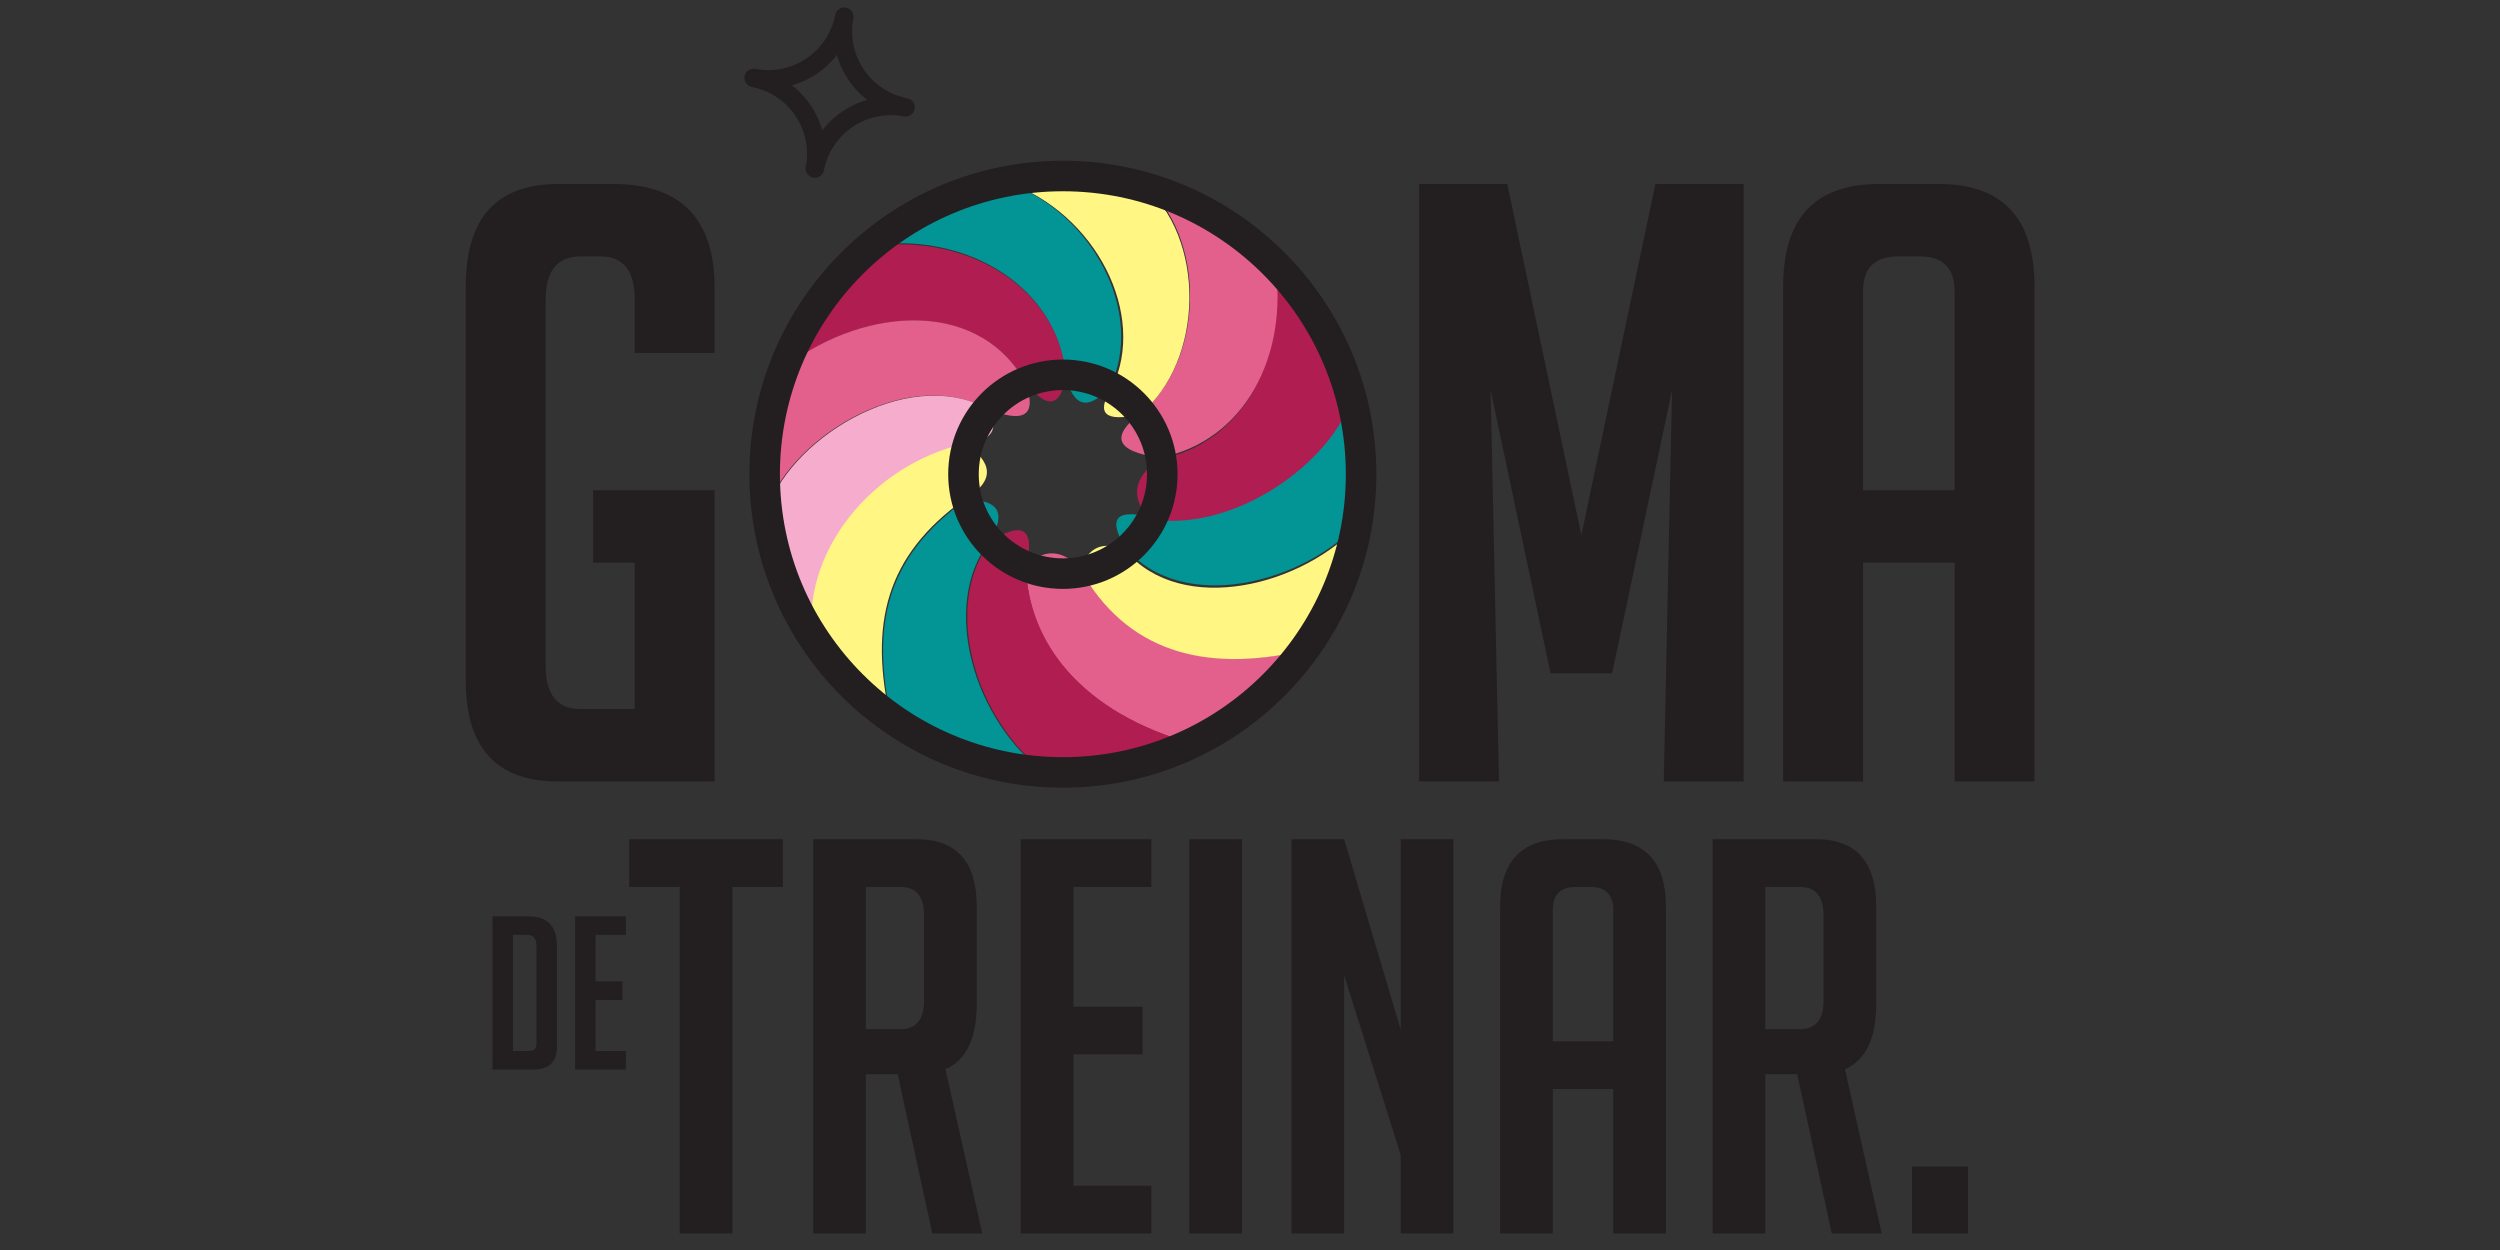
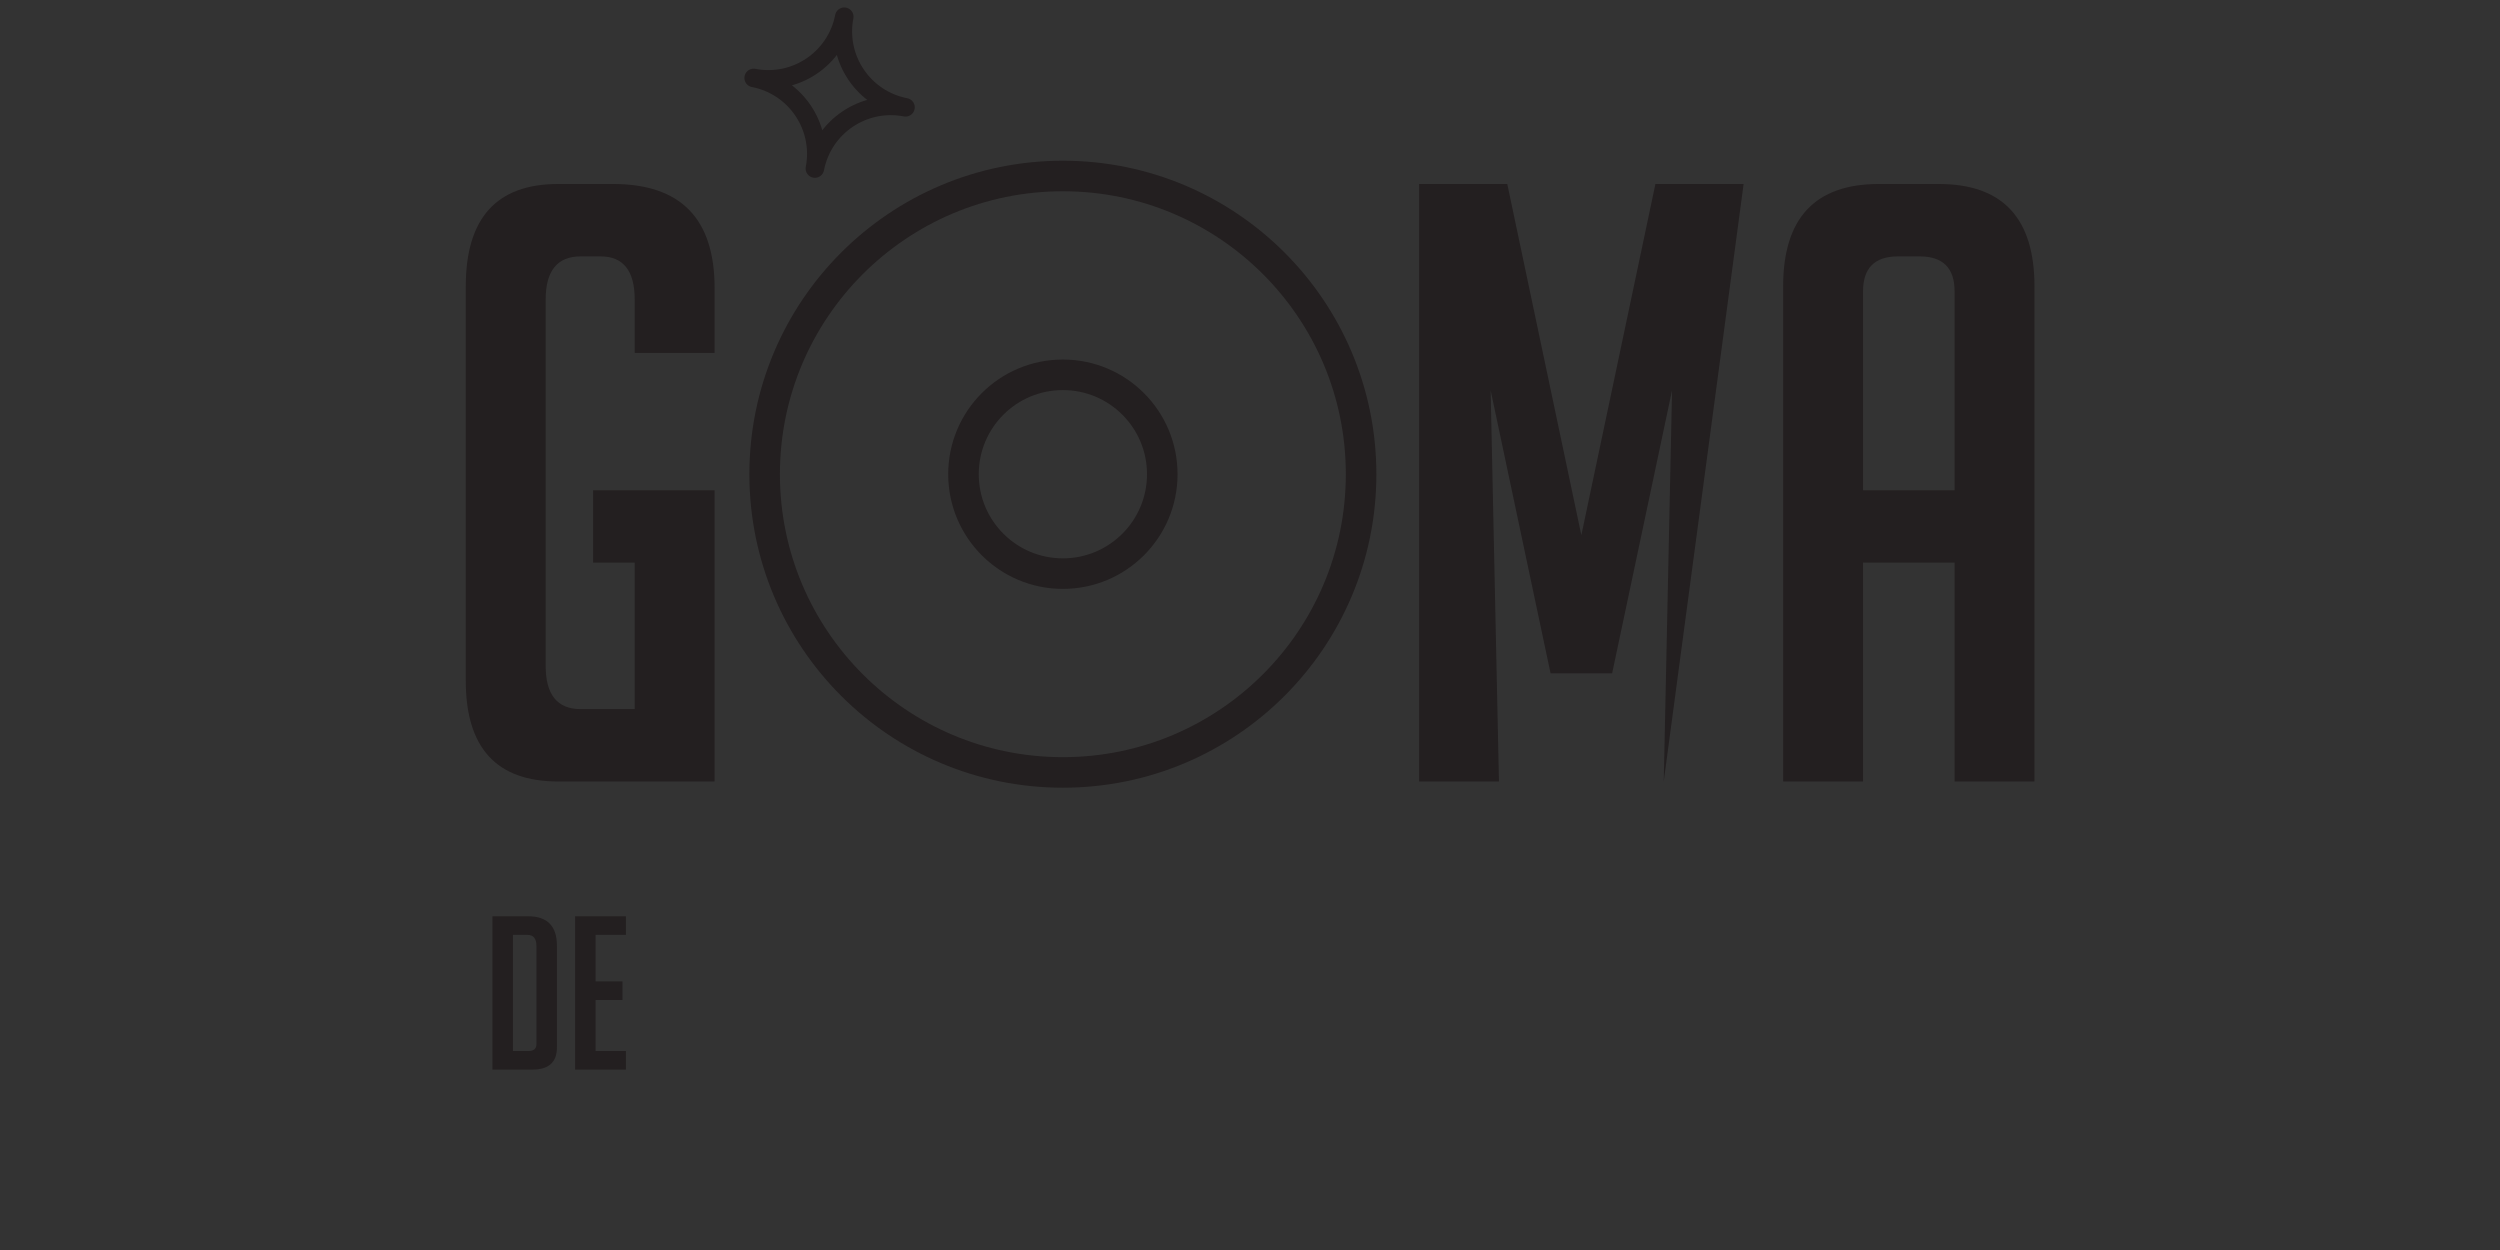
<svg xmlns="http://www.w3.org/2000/svg" width="100%" height="100%" viewBox="0 0 1024 512" version="1.1" xml:space="preserve" style="fill-rule:evenodd;clip-rule:evenodd;stroke-miterlimit:22.926;">
  <rect x="0" y="0" width="1024" height="512" fill="#333333" stroke="none" />
  <g transform="matrix(1,0,0,1,-9.904,-0.508)">
    <g transform="matrix(3.68,0,0,3.68,-729.825,-159.939)">
      <clipPath id="_clip1">
-         <path d="M319.316,63.186C337.649,63.186 352.509,78.047 352.509,96.379C352.509,114.712 337.649,129.573 319.316,129.573C300.983,129.573 286.122,114.712 286.122,96.379C286.122,78.047 300.983,63.186 319.316,63.186ZM319.316,85.315C325.426,85.315 330.38,90.268 330.38,96.379C330.38,102.49 325.426,107.444 319.316,107.444C313.205,107.444 308.252,102.49 308.252,96.379C308.252,90.268 313.205,85.315 319.316,85.315Z" />
-       </clipPath>
+         </clipPath>
      <g clip-path="url(#_clip1)">
        <g transform="matrix(0.839,-0.544,-0.544,-0.839,129.166,412.922)">
          <path d="M327.757,128.891C335.577,122.704 340.584,124.445 343.874,131.023C332.761,135.039 327.107,141.949 327.757,152.197C327.186,155.195 325.53,156.429 322.717,155.782C318.357,148.607 318.925,138.846 327.757,128.891" style="fill:rgb(226,96,139);" />
        </g>
        <g transform="matrix(0.485,-0.874,-0.874,-0.485,300.621,475.538)">
          <path d="M336.719,134.586C342.828,131.267 347.839,132.226 352.097,136.114C342.924,138.181 333.246,148.384 336.719,157.551C336.461,160.277 334.977,161.303 332.426,160.848C327.042,152.104 328.791,143.348 336.719,134.586" style="fill:rgb(255,246,132);" />
        </g>
        <g transform="matrix(0.016,-1,-1,-0.016,490.3,442.556)">
          <path d="M338.737,143.226C345.289,139.046 349.561,140.528 352.856,144.44C346.649,145.66 337.418,156.14 338.737,166.675C339.514,170.14 338.794,171.617 335.278,169.38C327.894,162.932 331.621,149.373 338.737,143.226" style="fill:rgb(3,148,150);" />
        </g>
        <g transform="matrix(-0.314,-0.949,-0.949,0.314,605.07,357.571)">
          <path d="M336.062,156.062C343.442,152.513 348.71,154.531 352.802,159.651C342.382,161.356 334.796,169.125 336.062,178.667C335.077,181.831 333.19,183.097 330.038,181.704C325.328,172.188 330.602,159.255 336.062,156.062" style="fill:rgb(176,29,81);" />
        </g>
        <g transform="matrix(-0.749,-0.662,-0.662,0.749,701.576,168.979)">
          <path d="M332.646,165.444C338.333,161.486 343.888,163.736 349.385,168.663C340.245,168.304 331.14,178.767 332.646,188.025C333.416,192.02 332.074,193.164 327.763,190.303C321.863,182.698 324.503,172.165 332.646,165.444" style="fill:rgb(226,96,139);" />
        </g>
        <g transform="matrix(-0.989,-0.147,-0.147,0.989,670.942,-54.603)">
          <path d="M321.652,167.858C326.905,164.875 331.932,165.661 336.759,169.79C326.236,171.715 318.971,182.174 321.652,190.705C323.115,193.943 321.797,194.639 318.154,193.213C311.85,186.268 313.79,172.534 321.652,167.858" style="fill:rgb(255,246,132);" />
        </g>
        <g transform="matrix(-0.953,0.304,0.304,0.953,556.948,-191.766)">
          <path d="M310.251,169.134C319.178,163.337 324.112,165.081 326.616,171.412C315.31,173.422 308.105,182.616 310.251,191.807C310.517,195.719 308.883,196.307 305.921,194.569C299.752,188.096 301.657,175.504 310.251,169.134" style="fill:rgb(3,148,150);" />
        </g>
        <g transform="matrix(-0.022,1,1,0.022,133.344,-227.15)">
          <path d="M308.378,161.479C299.941,158.738 294.862,161.254 294.401,171C292.632,182.346 298.989,192.146 308.378,193.1C311.857,192.569 312.212,191.087 309.055,188.534C299.51,182.763 301.493,169.49 308.378,161.479" style="fill:rgb(176,29,81);" />
        </g>
        <g transform="matrix(-0.456,-0.89,-0.89,0.456,583.075,278.38)">
          <path d="M293.398,150.806C289.157,151.258 289.234,153.103 292.717,156.05C301.134,161.867 299.547,177.698 293.398,183.219C302.187,185.122 306.96,182.48 306.836,174.297C309.094,163.978 304.538,151.354 293.398,150.806" style="fill:rgb(226,96,139);" />
        </g>
        <g transform="matrix(0.328,0.945,0.945,-0.328,53.058,-130.703)">
          <path d="M295.108,144.396C299.652,139.733 304.801,140.441 310.348,144.708C300.55,146.593 293.928,157.403 295.108,167.933C295.638,171.288 294.32,172.033 292.027,171.399C284.495,164.473 288.255,149.015 295.108,144.396" style="fill:rgb(246,173,205);" />
        </g>
        <g transform="matrix(-0.966,-0.26,-0.26,0.966,629.788,46.158)">
          <path d="M298.043,128.679C294.539,129.877 293.643,131.775 296.485,134.681C303.322,143.009 303.163,150.854 298.043,160.517C302.784,163.204 306.39,161.393 308.675,154.344C312.627,145.182 307.413,133.627 298.043,128.679" style="fill:rgb(255,246,132);" />
        </g>
        <g transform="matrix(-0.959,0.284,0.284,0.959,563.289,-104.501)">
          <path d="M302.106,122.996C298.746,123.907 298.003,125.525 300.796,128.098C308.132,133.288 308.36,146.758 302.106,154.892C310.988,155.805 316.11,152.44 316.951,144.199C316.259,133.285 312.29,126.516 302.106,122.996" style="fill:rgb(3,148,150);" />
        </g>
        <g transform="matrix(-0.994,0.107,0.107,0.994,623.086,-53.047)">
          <path d="M323.284,125.879C321.745,121.644 323.203,120.874 326.815,122.594C333.098,129.019 330.899,142.311 323.284,149.186C316.707,153.969 311.388,152.238 306.633,147.589C319.011,142.701 323.93,134.25 323.284,125.879" style="fill:rgb(176,29,81);" />
        </g>
      </g>
    </g>
    <g transform="matrix(3.68,0,0,3.68,-729.825,-389.411)">
      <path d="M319.316,125.545C337.649,125.545 352.509,140.406 352.509,158.738C352.509,177.071 337.649,191.932 319.316,191.932C300.983,191.932 286.122,177.071 286.122,158.738C286.122,140.406 300.983,125.545 319.316,125.545ZM319.316,147.674C325.426,147.674 330.38,152.628 330.38,158.738C330.38,164.849 325.426,169.803 319.316,169.803C313.205,169.803 308.252,164.849 308.252,158.738C308.252,152.628 313.205,147.674 319.316,147.674Z" style="fill:none;fill-rule:nonzero;stroke:rgb(35,31,32);stroke-width:3.4px;" />
    </g>
    <g transform="matrix(3.68,0,0,3.68,-729.825,-382.427)">
      <path d="M267.027,166.682L267.027,158.624L280.551,158.624L280.551,191.042L263.137,191.042C256.283,191.042 252.856,187.307 252.856,179.835L252.856,135.93C252.856,128.335 256.283,124.537 263.137,124.537L269.25,124.537C276.784,124.537 280.551,128.397 280.551,136.115L280.551,143.34L271.659,143.34L271.659,137.412C271.659,134.201 270.393,132.596 267.861,132.596L265.638,132.596C263.045,132.596 261.748,134.201 261.748,137.412L261.748,178.168C261.748,181.379 263.045,182.984 265.638,182.984L271.659,182.984L271.659,166.682L267.027,166.682Z" style="fill:rgb(35,31,32);fill-rule:nonzero;" />
    </g>
    <g transform="matrix(3.68,0,0,3.68,-729.825,-382.427)">
-       <path d="M377.024,163.625L385.268,124.537L395.086,124.537L395.086,191.042L386.194,191.042L387.12,147.508L380.451,179.001L373.597,179.001L366.928,147.508L367.854,191.042L358.962,191.042L358.962,124.537L368.78,124.537L377.024,163.625Z" style="fill:rgb(35,31,32);fill-rule:nonzero;" />
+       <path d="M377.024,163.625L385.268,124.537L395.086,124.537L386.194,191.042L387.12,147.508L380.451,179.001L373.597,179.001L366.928,147.508L367.854,191.042L358.962,191.042L358.962,124.537L368.78,124.537L377.024,163.625Z" style="fill:rgb(35,31,32);fill-rule:nonzero;" />
    </g>
    <g transform="matrix(3.68,0,0,3.68,-729.825,-382.427)">
      <path d="M408.378,191.042L399.486,191.042L399.486,135.93C399.486,128.335 403.037,124.537 410.138,124.537L416.807,124.537C423.908,124.537 427.459,128.335 427.459,135.93L427.459,191.042L418.567,191.042L418.567,166.682L408.378,166.682L408.378,191.042ZM418.567,158.624L418.567,136.486C418.567,133.892 417.27,132.596 414.677,132.596L412.269,132.596C409.675,132.596 408.378,133.892 408.378,136.486L408.378,158.624L418.567,158.624Z" style="fill:rgb(35,31,32);fill-rule:nonzero;" />
    </g>
    <g transform="matrix(3.68,0,0,3.68,-729.825,35.542)">
      <path d="M255.826,109.531L255.826,92.465L259.795,92.465C261.934,92.465 263.003,93.559 263.003,95.745L263.003,107.059C263.003,108.707 262.092,109.531 260.27,109.531L255.826,109.531ZM258.108,107.463L259.819,107.463C260.421,107.463 260.722,107.209 260.722,106.702L260.722,95.769C260.722,94.945 260.381,94.533 259.7,94.533L258.108,94.533L258.108,107.463ZM265.024,109.531L265.024,92.465L270.681,92.465L270.681,94.533L267.306,94.533L267.306,99.715L270.3,99.715L270.3,101.782L267.306,101.782L267.306,107.463L270.681,107.463L270.681,109.531L265.024,109.531Z" style="fill:rgb(35,31,32);fill-rule:nonzero;" />
    </g>
    <g transform="matrix(3.68,0,0,3.68,-729.825,71.073)">
-       <path d="M282.533,79.545L282.533,118.113L276.666,118.113L276.666,79.545L271.043,79.545L271.043,74.228L288.156,74.228L288.156,79.545L282.533,79.545ZM291.518,74.228L303.009,74.228C307.491,74.228 309.732,76.734 309.732,81.746L309.732,92.564C309.732,96.394 308.571,98.819 306.248,99.837L310.343,118.113L304.781,118.113L300.931,100.388L297.386,100.388L297.386,118.113L291.518,118.113L291.518,74.228ZM297.386,95.376L301.236,95.376C302.988,95.376 303.864,94.316 303.864,92.197L303.864,82.723C303.864,80.605 302.988,79.545 301.236,79.545L297.386,79.545L297.386,95.376ZM314.622,118.113L314.622,74.228L329.169,74.228L329.169,79.545L320.49,79.545L320.49,92.87L328.191,92.87L328.191,98.187L320.49,98.187L320.49,112.795L329.169,112.795L329.169,118.113L314.622,118.113ZM333.386,118.113L333.386,74.228L339.254,74.228L339.254,118.113L333.386,118.113ZM356.918,95.437L356.918,74.228L362.785,74.228L362.785,118.113L356.918,118.113L356.918,109.372L350.622,89.386L350.622,118.113L344.755,118.113L344.755,74.228L350.622,74.228L356.918,95.437ZM373.848,118.113L367.981,118.113L367.981,81.746C367.981,76.734 370.323,74.228 375.009,74.228L379.41,74.228C384.096,74.228 386.439,76.734 386.439,81.746L386.439,118.113L380.572,118.113L380.572,102.038L373.848,102.038L373.848,118.113ZM380.572,96.72L380.572,82.112C380.572,80.401 379.716,79.545 378.005,79.545L376.415,79.545C374.704,79.545 373.848,80.401 373.848,82.112L373.848,96.72L380.572,96.72ZM391.634,74.228L403.125,74.228C407.607,74.228 409.848,76.734 409.848,81.746L409.848,92.564C409.848,96.394 408.687,98.819 406.365,99.837L410.459,118.113L404.898,118.113L401.047,100.388L397.502,100.388L397.502,118.113L391.634,118.113L391.634,74.228ZM397.502,95.376L401.353,95.376C403.105,95.376 403.981,94.316 403.981,92.197L403.981,82.723C403.981,80.605 403.105,79.545 401.353,79.545L397.502,79.545L397.502,95.376ZM420.056,110.656L420.056,118.113L413.821,118.113L413.821,110.656L420.056,110.656Z" style="fill:rgb(35,31,32);fill-rule:nonzero;" />
-     </g>
+       </g>
    <g transform="matrix(0.424,-2.191,-2.191,-0.424,1090.063,1117.823)">
      <path d="M411.825,403.414C411.826,411.252 418.181,417.607 426.019,417.607C418.181,417.607 411.825,423.962 411.825,431.801C411.825,423.962 405.47,417.607 397.632,417.607C405.47,417.607 411.826,411.252 411.825,403.414Z" style="fill:none;fill-rule:nonzero;stroke:rgb(35,31,32);stroke-width:3.4px;stroke-linecap:round;stroke-linejoin:round;stroke-miterlimit:10;" />
    </g>
  </g>
</svg>